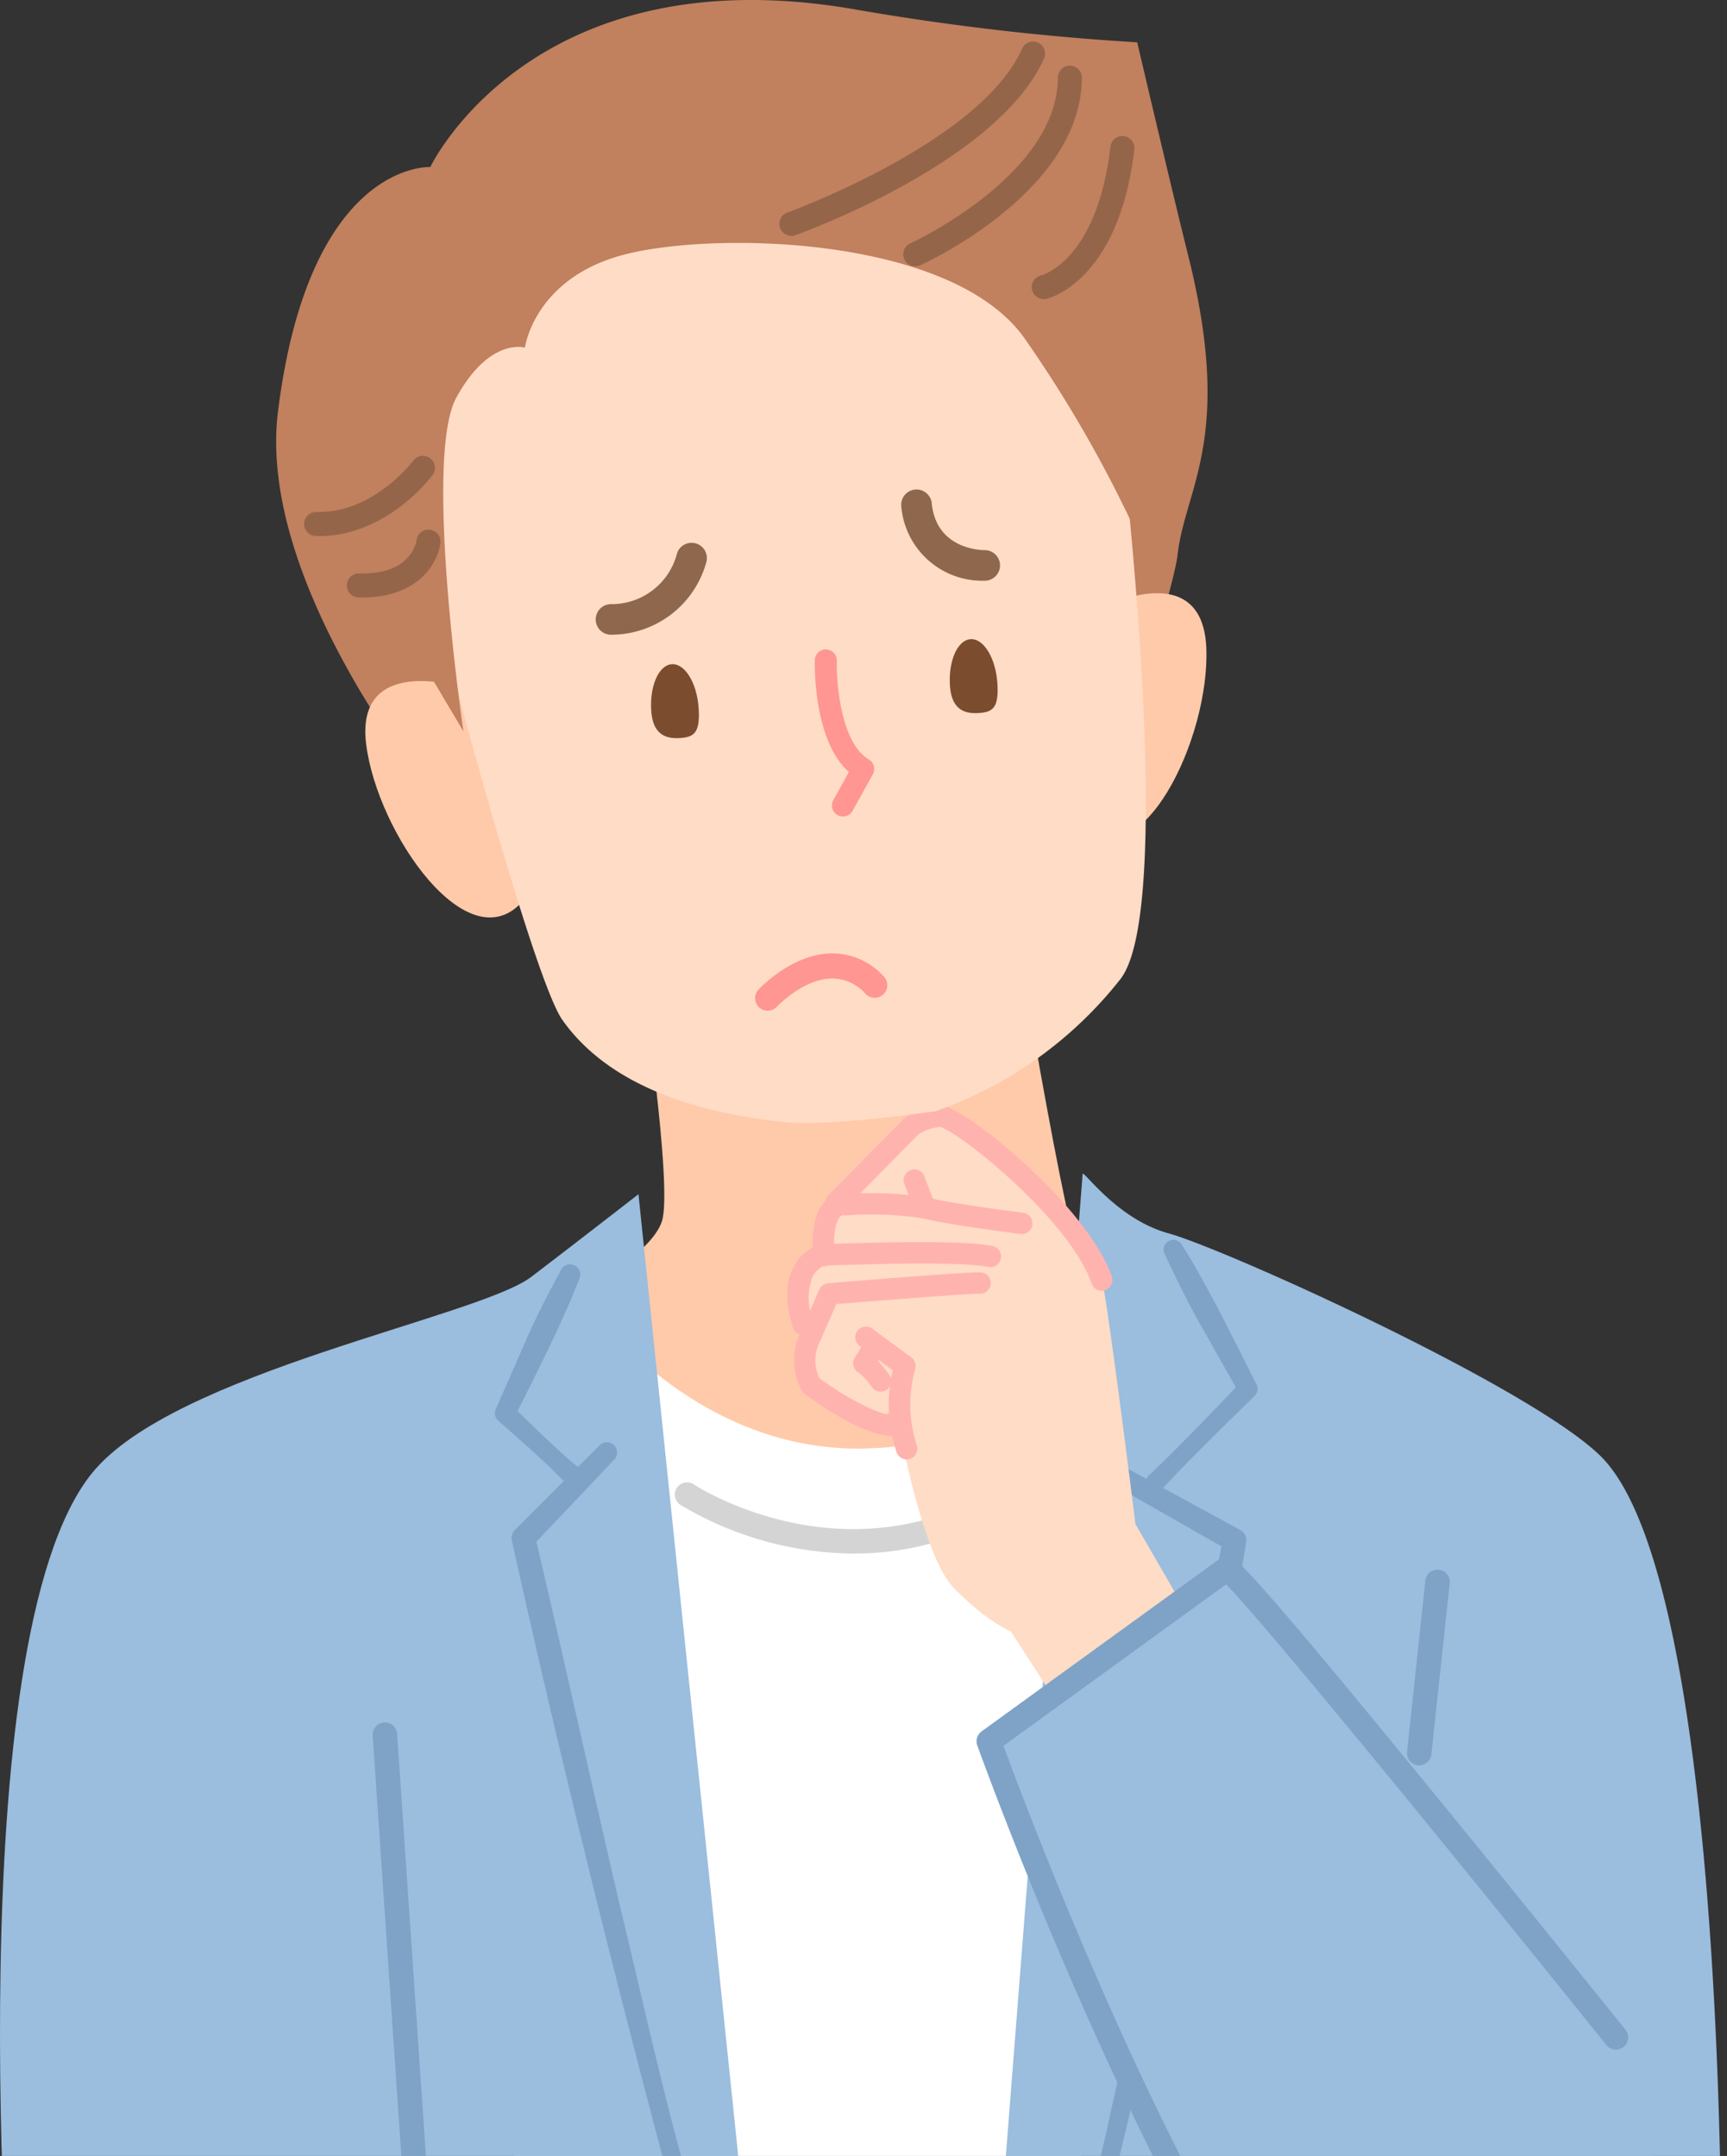
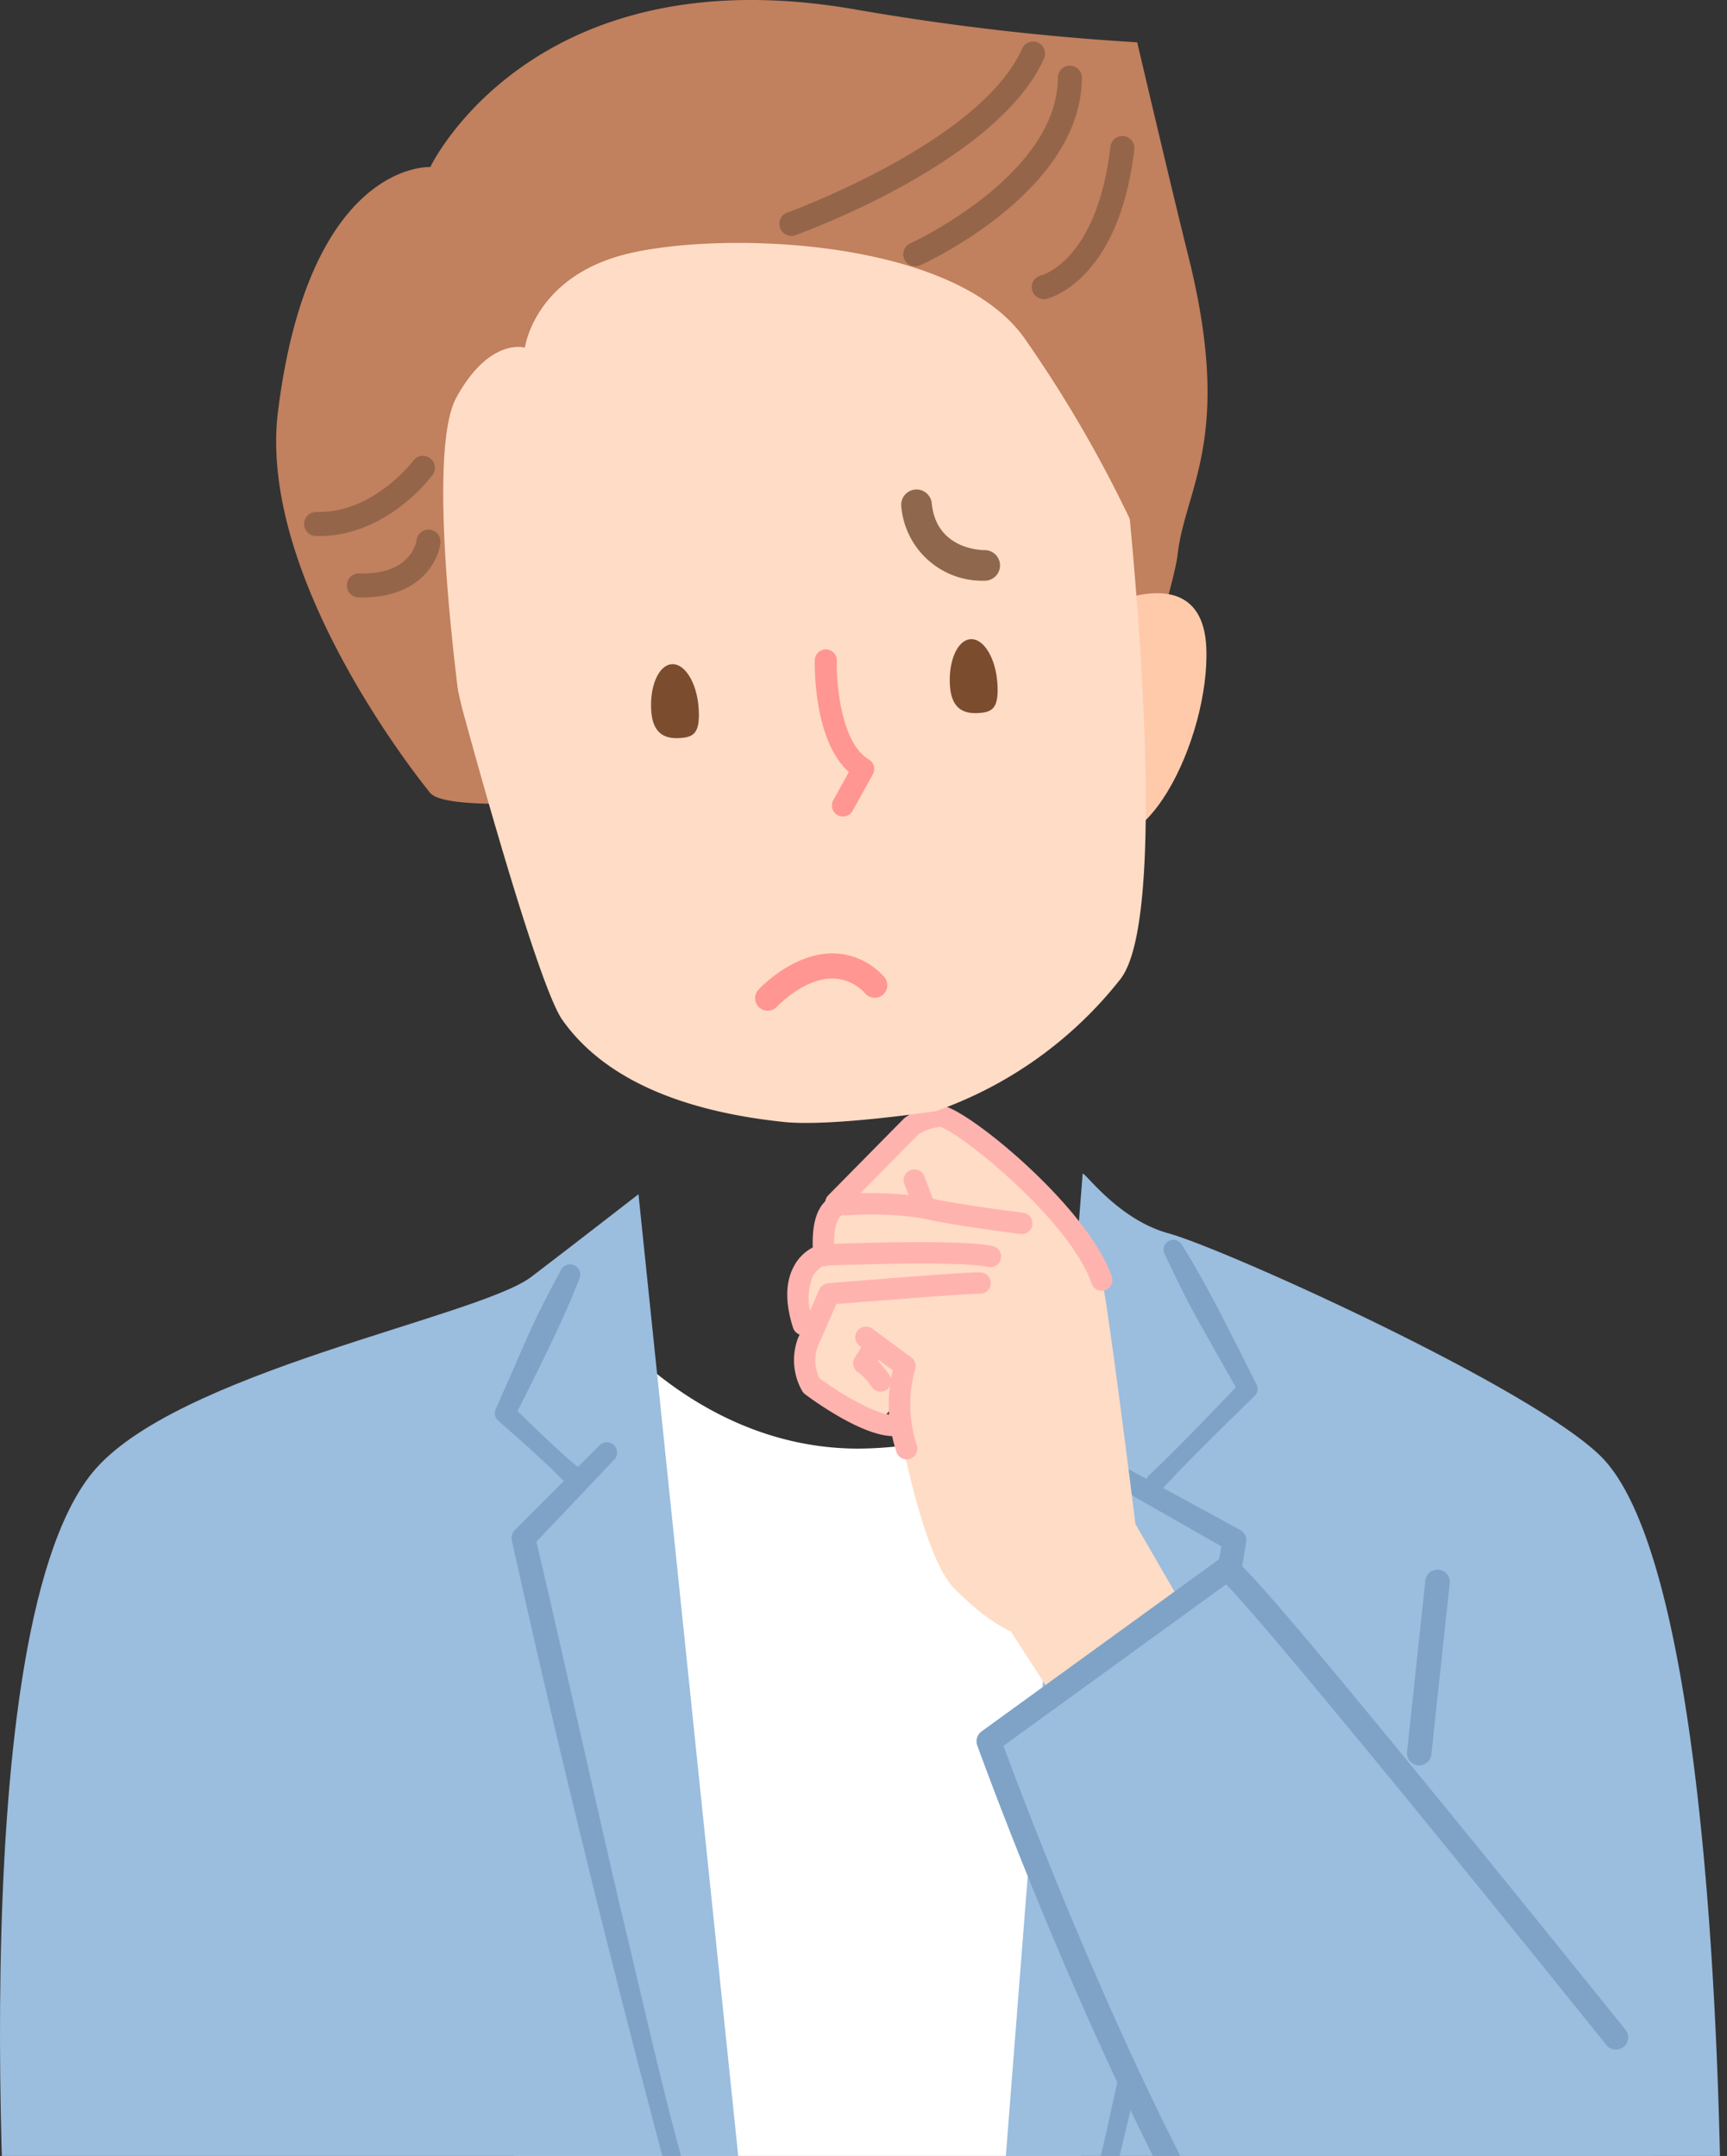
<svg xmlns="http://www.w3.org/2000/svg" xmlns:xlink="http://www.w3.org/1999/xlink" width="153" height="191" viewBox="0 0 153 191">
  <rect x="0" y="0" width="153" height="191" fill="#333333" stroke="none" />
  <defs>
    <clipPath id="a">
      <rect width="153" height="191" transform="translate(380 11213)" fill="#d1d1d1" />
    </clipPath>
    <radialGradient id="b" cx="0.5" cy="0.5" r="0.5" gradientTransform="matrix(-0.988, 0.155, 0.155, 0.988, 1880.384, -146.619)" gradientUnits="objectBoundingBox">
      <stop offset="0" stop-color="#ffb1a9" />
      <stop offset="0.965" stop-color="#ffdcc5" />
    </radialGradient>
    <radialGradient id="c" cx="0.5" cy="0.5" r="0.5" gradientTransform="matrix(-0.988, 0.155, 0.155, 0.988, 1871.785, -145.948)" xlink:href="#b" />
  </defs>
  <g transform="translate(-380 -11213)" clip-path="url(#a)">
    <g transform="translate(521.082 11435.397)">
      <g transform="translate(-141.082 -222.397)">
        <g transform="translate(0 82.31)">
          <g transform="translate(51.052)">
-             <path d="M133.146,151.856s5.035,31.3,6.849,32.988,4.717,4.9,4.717,4.9-5.895,12.838-28.63,12.483c-17.425-.272-21.895-17.99-21.895-17.99s6.549-3.453,7.579-6.456S99.9,155.593,99.9,155.593Z" transform="translate(-94.187 -151.856)" fill="#ffcaaa" />
-           </g>
+             </g>
          <path d="M128.257,331.713c1.93-31.124,6.734-109.182,6.735-115.226a34.466,34.466,0,0,1-23.8,9.793c-14.78,0-23.566-12.417-23.566-12.417L76.74,331.713Z" transform="translate(-35.145 -180.254)" fill="#fff" />
-           <path d="M126.148,248.6a30.336,30.336,0,0,1-15.368-4.323,1.084,1.084,0,0,1,1.209-1.8h0c.125.084,12.679,8.293,26.116.814a1.084,1.084,0,0,1,1.054,1.894A26.436,26.436,0,0,1,126.148,248.6Z" transform="translate(-50.515 -193.275)" fill="#d4d4d4" />
          <g transform="translate(0 21.662)">
            <path d="M215.95,216.84c-6.265-6.151-33.37-18.386-38.265-19.724-4.413-1.206-7.318-5.317-7.612-5.295l-7.86,100.492-.29,29.7h35.866l1.044-23.318a19.777,19.777,0,0,0,8.824,4.41c18.443,3.784,18.9-3.315,18.9-3.315C227.1,275.727,225.8,226.51,215.95,216.84Z" transform="translate(-74.156 -191.821)" fill="#9bbdde" />
            <path d="M20.878,324.893l49-1.338L56.564,195.189s-5.495,4.271-9.493,7.321c-4.7,3.585-31.693,8.462-38.914,17.382-12.046,14.88-7.19,76.961-7.19,76.961l20.959,2.45Z" transform="translate(0 -193.363)" fill="#9bbdde" />
            <g transform="translate(93.96 5.858)">
              <path d="M190.437,203.039c2.181,3.436,4.768,8.718,6.627,12.4a.847.847,0,0,1-.147,1.011c-2.767,2.721-5.569,5.406-8.2,8.262a.844.844,0,0,1-1.246-1.138c2.841-2.678,5.516-5.521,8.221-8.334l-.147,1.011-3.457-6.123c-1.153-2.041-2.174-4.154-3.175-6.273a.865.865,0,0,1,1.521-.814Z" transform="translate(-179.713 -202.629)" fill="#7ea3c7" />
              <path d="M176.516,237.166l12.757,6.946a1.031,1.031,0,0,1,.524,1.073c-.95,5.679-2.018,11.33-3.135,16.975-2.221,11.28-4.589,22.527-7.2,33.727-.964,4.06-2.084,8.556-3.171,12.565-.388,1.39-.816,2.777-1.21,4.171a.881.881,0,1,1-1.684-.517,167.953,167.953,0,0,0,4.43-16.6c3.668-16.162,6.858-34.281,9.911-50.665l.52,1.093-12.617-7.2a.9.9,0,0,1,.878-1.574Z" transform="translate(-173.35 -218.393)" fill="#7ea3c7" />
            </g>
            <g transform="translate(43.839 8.096)">
              <path d="M88.355,207.985c-1.383,3.676-3.965,8.728-5.748,12.285l-.2-1.045c.937.914,1.869,1.832,2.821,2.73s1.9,1.8,2.919,2.624a.882.882,0,0,1-1.115,1.368c-1.852-1.906-3.863-3.639-5.852-5.4a.871.871,0,0,1-.223-1l.018-.042,2.725-6.212c.9-2.074,1.963-4.075,3.027-6.071a.9.9,0,0,1,1.633.764Z" transform="translate(-80.88 -206.757)" fill="#7ea3c7" />
              <path d="M92.7,237.272c-1.809,1.937-5.467,5.773-7.289,7.694l.272-.962c2.229,9.478,5.3,23.253,7.54,32.881,2.643,10.881,4.939,21.958,8.584,32.544a.881.881,0,0,1-1.649.62c-.912-2.739-1.679-5.454-2.419-8.192-5.087-19.035-9.835-38.158-14.1-57.393a1.037,1.037,0,0,1,.272-.962l3.743-3.751,3.757-3.737a.9.9,0,0,1,1.291,1.258Z" transform="translate(-82.128 -220.035)" fill="#7ea3c7" />
            </g>
          </g>
          <g transform="translate(69.741 15.633)">
            <path d="M169.683,234.607l-9.271-16.027s-2.53-20.323-2.981-21.618c-2.163-6.219-12.844-14.513-14.25-14.513a5.02,5.02,0,0,0-2.628.9L133.9,190.1a8.2,8.2,0,0,0-1.312,3.094c0,1.125-.094,2.438-.094,2.438s-1.687,1.312-1.687,1.687-.188,1.781-.188,1.781.281,6.094.75,6.563,4.219,4.406,5.625,4.031a3.563,3.563,0,0,0,2.062-1.875s2.248,13.306,5.248,16.4,5.051,3.841,5.051,3.841L159.716,244.1Z" transform="translate(-129.559 -181.499)" fill="#ffdcc5" />
            <path d="M159.4,197.108a.949.949,0,0,1-.9-.637c-1.983-5.7-11.738-13.431-13.407-13.876a4.059,4.059,0,0,0-1.963.682l-6.594,6.687a.949.949,0,1,1-1.351-1.332l6.656-6.75a.951.951,0,0,1,.112-.1,5.873,5.873,0,0,1,3.191-1.087c2.008,0,12.959,8.862,15.147,15.15a.948.948,0,0,1-.9,1.26Zm-14.332-14.52Z" transform="translate(-131.53 -180.698)" fill="#ffb3af" />
            <path d="M141.872,223.646a.946.946,0,0,1-.765-.388,5.786,5.786,0,0,0-1.13-1.272.949.949,0,0,1-.391-1.364l.669-1.054a.949.949,0,1,1,1.6,1.017l-.22.345a11.2,11.2,0,0,1,1,1.205.949.949,0,0,1-.764,1.51Zm-1.8-1.622h0Zm0,0h0Zm0,0h0Z" transform="translate(-133.6 -198.298)" fill="#ffb3af" />
            <path d="M144.322,228.58a.949.949,0,0,1-.891-.625,13.345,13.345,0,0,1-.346-7.271l-2.955-2.177a.949.949,0,0,1,1.125-1.527l3.472,2.559a.948.948,0,0,1,.341,1.053,11.719,11.719,0,0,0,.145,6.716.95.95,0,0,1-.892,1.273Z" transform="translate(-133.74 -197.23)" fill="#ffb3af" />
            <path d="M133.827,201.51a.949.949,0,0,1-.944-.871c-.205-2.507.181-4.142,1.179-5a2.277,2.277,0,0,1,1.746-.545,32.147,32.147,0,0,1,7.216.316c2.073.541,8.352,1.336,8.415,1.343a.949.949,0,1,1-.237,1.882c-.263-.033-6.466-.818-8.657-1.39a30.761,30.761,0,0,0-6.737-.252.526.526,0,0,1-.277-.025.469.469,0,0,0-.261.134c-.169.162-.7.882-.5,3.377a.949.949,0,0,1-.868,1.023C133.88,201.509,133.853,201.51,133.827,201.51Z" transform="translate(-130.573 -187.262)" fill="#ffb3af" />
            <path d="M130.084,211.265a.95.95,0,0,1-.9-.66c-.706-2.207-.684-4.033.067-5.428a3.94,3.94,0,0,1,2.248-1.924.939.939,0,0,1,.216-.035c1.263-.054,12.433-.507,15.2.162a.949.949,0,0,1-.446,1.844c-2.094-.506-11.061-.261-14.533-.116a2.17,2.17,0,0,0-1.037,1,5.291,5.291,0,0,0,.089,3.915.948.948,0,0,1-.615,1.192A.938.938,0,0,1,130.084,211.265Z" transform="translate(-128.667 -190.92)" fill="#ffb3af" />
            <path d="M138.552,222.469c-2.682,0-6.922-3.05-7.8-3.707a.946.946,0,0,1-.242-.266,5.512,5.512,0,0,1-.378-4.72l1.882-4.287a.949.949,0,0,1,.791-.564c13.041-1.065,13.477-.978,13.64-.945a.949.949,0,0,1-.293,1.873h-.043c-.942,0-7.927.54-12.586.918l-1.649,3.756a3.6,3.6,0,0,0,.166,2.83c2.1,1.536,5.473,3.481,6.727,3.2a.949.949,0,0,1,.42,1.85A2.851,2.851,0,0,1,138.552,222.469Z" transform="translate(-129.169 -193.185)" fill="#ffb3af" />
            <path d="M149.6,195.517a.95.95,0,0,1-.886-.608l-.937-2.437a.949.949,0,1,1,1.771-.681l.937,2.438a.949.949,0,0,1-.886,1.289Z" transform="translate(-137.391 -185.5)" fill="#ffb3af" />
            <g transform="translate(16.774 39.978)">
              <path d="M161.614,271.422l21.633-15.6s45.95,51.639,43.623,74.866c-.869,8.68-8.534,24.589-27.566,14.1C189.423,339.344,161.614,271.422,161.614,271.422Z" transform="translate(-160.53 -255.079)" fill="#9bbdde" />
              <path d="M188.64,328.966a1.082,1.082,0,0,1-.862-.425c-14.088-18.435-27.962-56.991-28.1-57.378a1.085,1.085,0,0,1,.384-1.243l21.047-15.254h0a1.16,1.16,0,0,1,.778-.206c.693.074,1.241.133,18.445,21.191,8.368,10.241,16.686,20.6,16.769,20.7a1.084,1.084,0,0,1-1.691,1.357c-12.04-15-30.209-37.316-33.688-40.811L162,271.2c2.022,5.5,14.712,39.29,27.5,56.029a1.084,1.084,0,0,1-.86,1.742Zm-6.212-72.58-.046.035,0,0Z" transform="translate(-159.614 -254.454)" fill="#7ea3c7" />
            </g>
          </g>
-           <path d="M65.2,330.63a1.084,1.084,0,0,1-1.08-1.01l-3.2-46.932a1.084,1.084,0,1,1,2.163-.147l3.2,46.932a1.083,1.083,0,0,1-1.008,1.155Z" transform="translate(-27.902 -211.243)" fill="#7ea3c7" />
          <path d="M231.051,273.915a1.059,1.059,0,0,1-.117-.007,1.083,1.083,0,0,1-.962-1.194l1.622-15.14a1.084,1.084,0,1,1,2.155.231l-1.622,15.141A1.084,1.084,0,0,1,231.051,273.915Z" transform="translate(-105.318 -199.829)" fill="#7ea3c7" />
          <g transform="translate(79.121 128.985)">
            <path d="M145.973,413.363l9.887-1.823a17.536,17.536,0,0,0,10.7,4.445,57.1,57.1,0,0,0,13.4-1.5s5.472,5.775,8.354,5.079c.855-.206,7.716-2.506,7.716-3.513a13.355,13.355,0,0,0-.613-2.909,8.486,8.486,0,0,0,2.762-2.466c.613-1.231-.555-3.463-.555-3.463a2.582,2.582,0,0,0,1.718-2.909c-.368-2.237-11.956-13.025-14.581-14.217-2.09-.949-6.676.782-13.913,3.8a36.016,36.016,0,0,1-14.312,2.61l-8.827-1.84Z" transform="translate(-145.973 -389.824)" fill="#ffdcc5" />
            <path d="M214.857,435.808a.947.947,0,0,1-.733-.346l-1.134-1.379-4.993.708a.948.948,0,0,1-.267-1.878l5.521-.783a.946.946,0,0,1,.866.336l1.473,1.79a.948.948,0,0,1-.732,1.551Z" transform="translate(-173.883 -409.195)" fill="#ffb3af" />
            <path d="M231.754,425.439a.946.946,0,0,1-.7-.3l-6.011-6.489a.949.949,0,1,1,1.392-1.289l6.011,6.489a.949.949,0,0,1-.7,1.593Z" transform="translate(-182.071 -402.294)" fill="#ffb3af" />
            <path d="M234.489,415.085a.947.947,0,0,1-.659-.266l-6.256-6.041a.949.949,0,0,1,1.318-1.365l6.256,6.041a.949.949,0,0,1-.659,1.631Z" transform="translate(-183.212 -397.757)" fill="#ffb3af" />
          </g>
          <path d="M35.046,372.624,1.5,376.907s1.8,15.22,5.438,20.618c12.223,18.151,82.031,9.538,82.031,9.538l3.4-23.79Z" transform="translate(-0.688 -252.962)" fill="#9bbdde" />
          <path d="M57.792,409.65c-19.663,0-41.521-2.359-48.073-12.09a1.084,1.084,0,0,1,1.8-1.211c11.016,16.357,72.329,10.045,80.177,9.163l3.133-21.931-54.9-10.051a1.084,1.084,0,1,1,.39-2.132l55.929,10.239a1.083,1.083,0,0,1,.878,1.22l-3.4,23.79a1.082,1.082,0,0,1-.94.922A316.523,316.523,0,0,1,57.792,409.65Z" transform="translate(-4.366 -252.392)" fill="#7ea3c7" />
        </g>
        <g transform="translate(24.463)">
          <path d="M58.783,70.248S43.39,51.613,45.3,36.437C48.09,14.19,58.791,14.8,58.791,14.8S67.81-4.238,96.633.87a223.484,223.484,0,0,0,24.786,2.878s3.075,13.127,4.532,18.956c4.033,16.137-.3,20.51-.957,26.468-.283,2.553-4.347,15.669-4.347,15.669S62.172,74.179,58.783,70.248Z" transform="translate(-45.133 0)" fill="#c1805e" />
          <g transform="translate(7.902 10.787)">
-             <path d="M68.011,111.793s-9.19-2.794-8.229,5.085,9.124,19.658,13.985,13.806Z" transform="translate(-59.712 -61.765)" fill="#ffcaaa" />
            <path d="M178.491,98.11s8.6-4.283,8.96,3.647-5.729,20.9-11.5,15.939Z" transform="translate(-112.948 -55.19)" fill="#ffcaaa" />
            <path d="M112.048,31.886c18.57,1.32,19.353,20.23,19.353,20.23s5.081,42.323.048,48.929a35.9,35.9,0,0,1-16.388,11.727s-9.245,1.4-13.448.959c-7.276-.759-15.364-3-19.63-9.045-2.32-3.285-8.864-27.552-8.864-27.552-3.967-16.392-4.646-32.3,3.141-39.548C84.759,29.671,102.356,31.2,112.048,31.886Z" transform="translate(-64.53 -25.12)" fill="#ffdcc5" />
            <path d="M71.06,73.909s-3.57-24.2-.628-29.571,6.073-4.425,6.073-4.425.8-6.064,8.611-8.193,28.965-1.8,35.565,7.238a112.543,112.543,0,0,1,11.094,19.816s2.66-21.521-1.811-29.676S83.591,14.564,72.392,26.467s-5.35,40.666-5.35,40.666Z" transform="translate(-62.369 -19.901)" fill="#c1805e" />
            <g transform="translate(16.493 59.59)">
              <path d="M90.513,140.63a8.333,8.333,0,1,0,5.509-10.418A8.333,8.333,0,0,0,90.513,140.63Z" transform="translate(-90.14 -129.84)" opacity="0.66" fill="url(#b)" />
            </g>
            <g transform="translate(52.303 56.424)">
              <path d="M156.58,134.791a8.333,8.333,0,1,0,5.509-10.418A8.333,8.333,0,0,0,156.58,134.791Z" transform="translate(-156.207 -124)" opacity="0.66" fill="url(#c)" />
            </g>
          </g>
          <g transform="translate(2.48 3.682)">
            <path d="M58.667,92.568c4.548-.24,6.122-3.179,6.311-4.8a1.062,1.062,0,0,0-2.109-.257c-.047.323-.574,3.065-5.081,2.943a1.062,1.062,0,1,0-.057,2.124Q58.219,92.592,58.667,92.568Z" transform="translate(-52.909 -43.335)" fill="#946549" />
            <path d="M51.573,81.6c5.7-.3,9.354-5.18,9.514-5.4a1.062,1.062,0,0,0-1.711-1.26c-.043.059-3.533,4.679-8.578,4.543a1.062,1.062,0,0,0-.057,2.124Q51.164,81.622,51.573,81.6Z" transform="translate(-49.707 -37.806)" fill="#946549" />
            <path d="M148.753,28.508a1.071,1.071,0,0,0,.381-.093c.583-.263,14.286-6.574,14.324-16.614a1.062,1.062,0,1,0-2.125-.008c-.033,8.674-12.945,14.627-13.075,14.686a1.063,1.063,0,0,0,.494,2.029Z" transform="translate(-94.555 -8.598)" fill="#946549" />
            <path d="M169.76,36.658a1.052,1.052,0,0,0,.186-.027c.262-.061,6.426-1.619,7.776-13.267a1.063,1.063,0,0,0-2.111-.244c-1.163,10.036-5.954,11.392-6.158,11.445a1.057,1.057,0,0,0-.788,1.273A1.067,1.067,0,0,0,169.76,36.658Z" transform="translate(-104.173 -13.84)" fill="#946549" />
            <path d="M128.516,24.008a1.058,1.058,0,0,0,.3-.062c.733-.263,17.993-6.554,22.021-15.661a1.062,1.062,0,0,0-1.943-.86c-3.661,8.276-20.626,14.46-20.8,14.521a1.063,1.063,0,0,0,.415,2.061Z" transform="translate(-85.287 -6.793)" fill="#946549" />
          </g>
          <g transform="translate(28.327 43.366)">
            <g transform="translate(4.887 15.474)">
              <path d="M106.432,112.736c-.161-2.215.647-4.086,1.805-4.177s2.227,1.63,2.388,3.845-.4,2.6-1.562,2.691S106.593,114.952,106.432,112.736Z" transform="translate(-106.411 -108.556)" fill="#7b4c2e" />
            </g>
            <g transform="translate(31.351 13.258)">
              <path d="M155.256,108.648c-.161-2.215.648-4.086,1.806-4.177s2.227,1.63,2.388,3.846-.4,2.6-1.562,2.691S155.417,110.864,155.256,108.648Z" transform="translate(-155.235 -104.468)" fill="#7b4c2e" />
            </g>
            <path d="M135.666,120.951a.976.976,0,0,1-.852-1.448l1.381-2.493c-3.176-2.832-3.029-9.605-3.02-9.913a.975.975,0,0,1,1.95.053c-.051,1.937.358,7.282,2.834,8.746a.975.975,0,0,1,.357,1.313l-1.795,3.24A.976.976,0,0,1,135.666,120.951Z" transform="translate(-113.779 -91.979)" fill="#ff9691" />
            <path d="M154.659,88.09a7.2,7.2,0,0,1-7.353-6.594,1.355,1.355,0,0,1,2.7-.266c.4,4.02,4.249,4.149,4.687,4.15a1.355,1.355,0,0,1,.013,2.71Z" transform="translate(-120.25 -80.008)" fill="#8f674d" />
-             <path d="M98.749,96.866a1.355,1.355,0,0,1-.026-2.71,5.98,5.98,0,0,0,5.835-4.4,1.355,1.355,0,1,1,2.633.642,8.741,8.741,0,0,1-8.416,6.466Z" transform="translate(-97.395 -83.999)" fill="#8f674d" />
          </g>
        </g>
        <path d="M124.536,160.9a1.111,1.111,0,0,1-.815-1.867c.12-.13,2.988-3.176,6.489-3.215h.071a6.192,6.192,0,0,1,4.537,2.046,1.112,1.112,0,1,1-1.6,1.55,4.012,4.012,0,0,0-2.98-1.371c-2.541.024-4.872,2.482-4.895,2.507A1.112,1.112,0,0,1,124.536,160.9Z" transform="translate(-56.525 -71.358)" fill="#ff9691" />
      </g>
    </g>
  </g>
</svg>